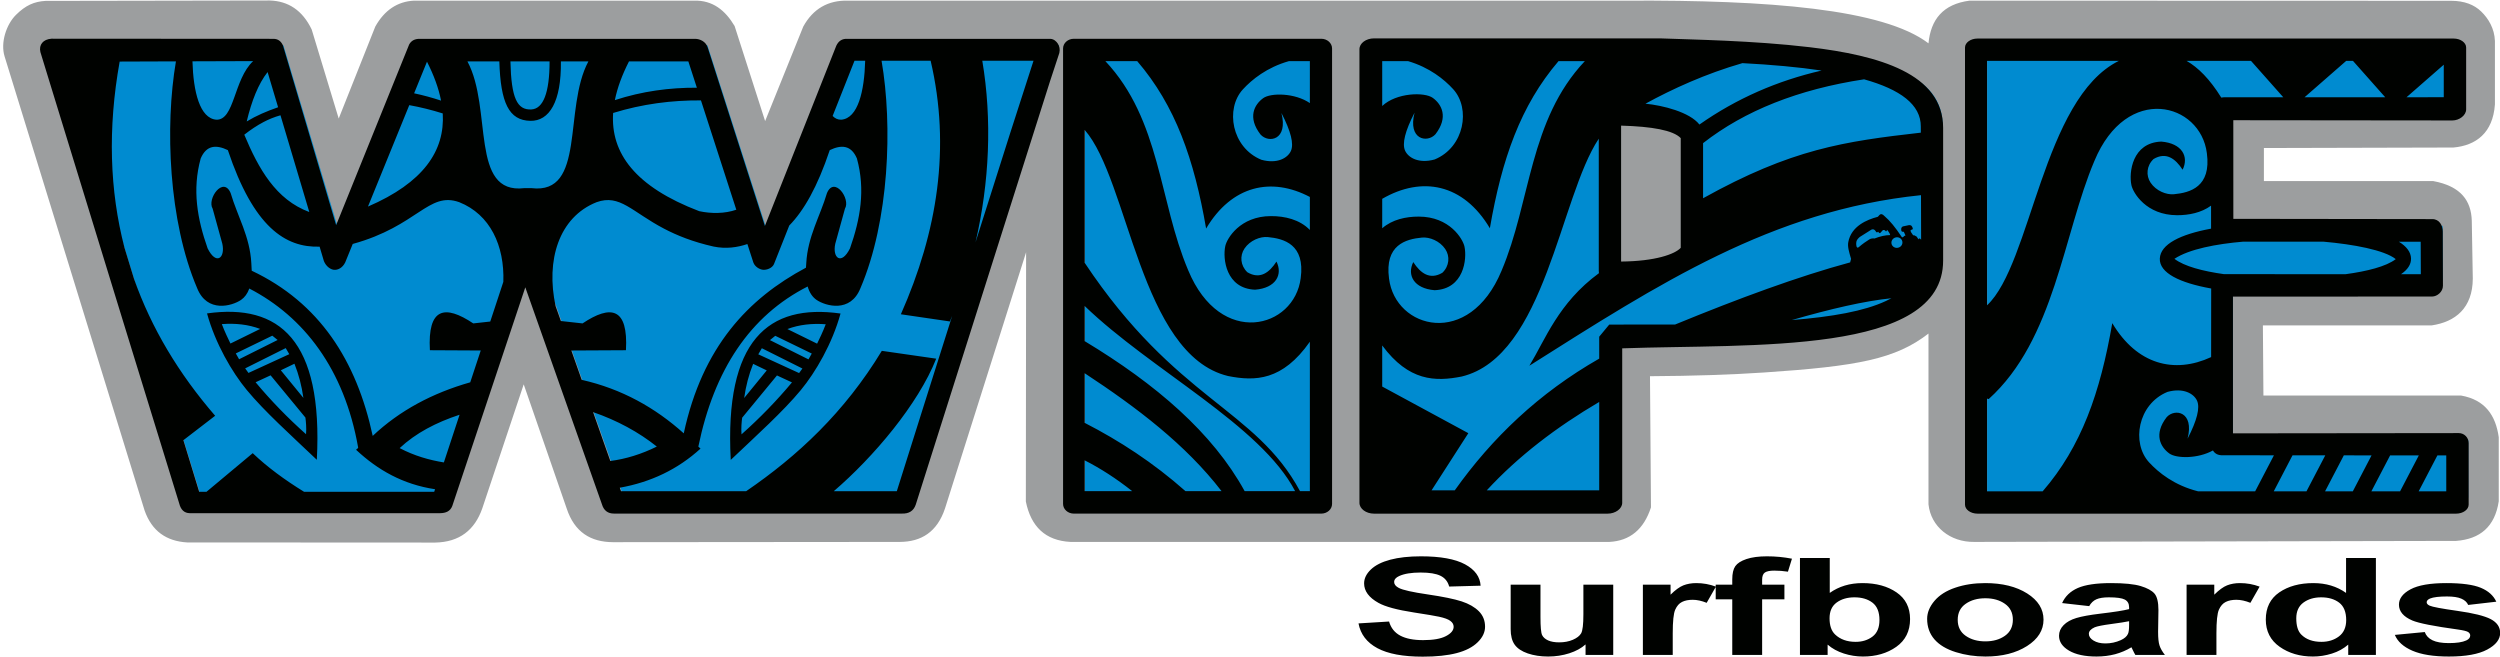
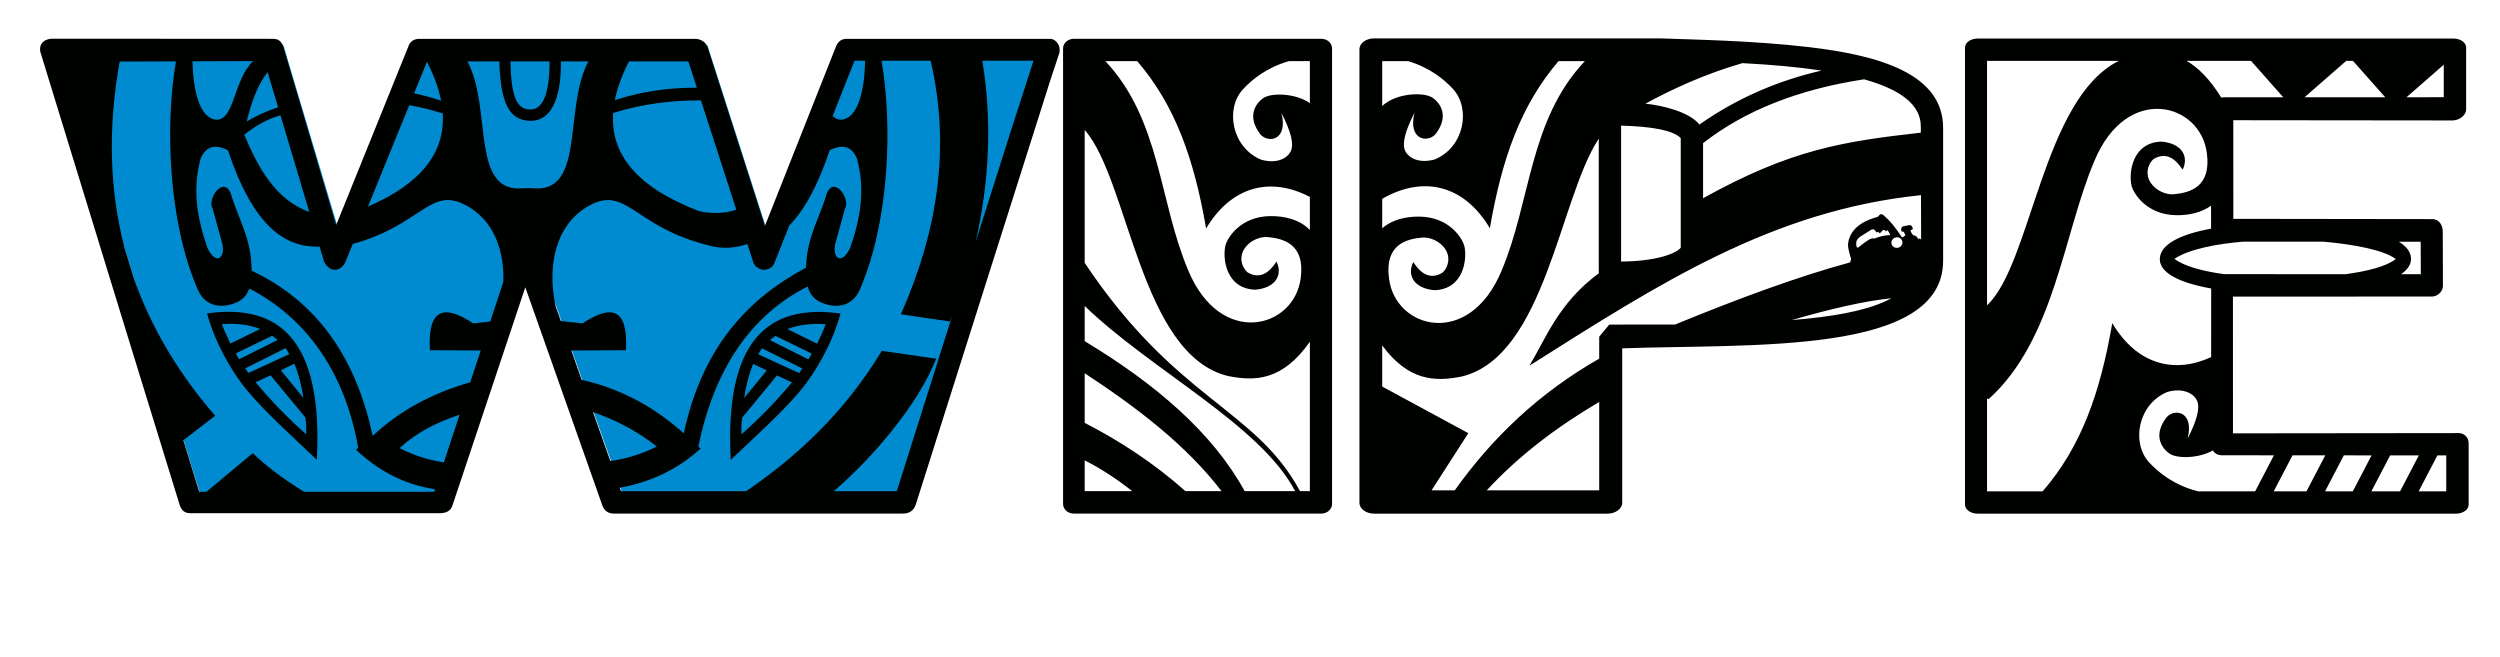
<svg xmlns="http://www.w3.org/2000/svg" width="567.5pt" height="149.1pt" viewBox="0 0 567.5 149.1" version="1.1">
  <defs>
    <clipPath id="clip1">
      <path d="M 308 126 L 567.5 126 L 567.5 149.102 L 308 149.102 Z M 308 126 " />
    </clipPath>
    <clipPath id="clip2">
      <path d="M 0 0 L 567.5 0 L 567.5 124 L 0 124 Z M 0 0 " />
    </clipPath>
  </defs>
  <g id="surface1">
    <g clip-path="url(#clip1)" clip-rule="nonzero">
-       <path style=" stroke:none;fill-rule:evenodd;fill:rgb(0%,0.784%,0%);fill-opacity:1;" d="M 308.379 141.512 L 315.32 141.086 C 315.734 142.543 316.586 143.609 317.863 144.289 C 319.141 144.965 320.859 145.309 323.031 145.309 C 325.328 145.309 327.062 145.008 328.223 144.398 C 329.391 143.793 329.977 143.086 329.977 142.277 C 329.977 141.754 329.727 141.312 329.234 140.949 C 328.754 140.578 327.895 140.262 326.672 139.996 C 325.84 139.809 323.93 139.492 320.961 139.031 C 317.133 138.441 314.449 137.715 312.91 136.852 C 310.738 135.645 309.652 134.168 309.652 132.426 C 309.652 131.305 310.164 130.258 311.184 129.277 C 312.203 128.305 313.676 127.562 315.594 127.051 C 317.52 126.543 319.836 126.285 322.547 126.285 C 326.988 126.285 330.32 126.891 332.566 128.102 C 334.805 129.316 335.98 130.93 336.098 132.953 L 328.965 133.148 C 328.66 132.016 328.004 131.199 326.996 130.707 C 325.992 130.211 324.488 129.965 322.48 129.965 C 320.406 129.965 318.777 130.227 317.609 130.762 C 316.852 131.098 316.473 131.555 316.473 132.125 C 316.473 132.645 316.828 133.094 317.535 133.461 C 318.43 133.934 320.621 134.426 324.094 134.934 C 327.566 135.445 330.133 135.973 331.797 136.516 C 333.461 137.062 334.754 137.809 335.703 138.754 C 336.641 139.703 337.109 140.871 337.109 142.262 C 337.109 143.52 336.551 144.703 335.422 145.801 C 334.297 146.902 332.711 147.723 330.648 148.258 C 328.594 148.793 326.027 149.062 322.961 149.062 C 318.488 149.062 315.059 148.422 312.664 147.133 C 310.27 145.848 308.84 143.973 308.379 141.512 Z M 359.922 148.672 L 359.922 146.281 C 358.98 147.133 357.754 147.805 356.238 148.297 C 354.715 148.785 353.113 149.031 351.426 149.031 C 349.711 149.031 348.172 148.793 346.801 148.328 C 345.434 147.855 344.449 147.195 343.836 146.344 C 343.223 145.492 342.922 144.316 342.922 142.812 L 342.922 132.727 L 349.688 132.727 L 349.688 140.051 C 349.688 142.297 349.812 143.668 350.066 144.176 C 350.316 144.68 350.77 145.078 351.426 145.375 C 352.086 145.672 352.922 145.816 353.934 145.816 C 355.094 145.816 356.133 145.621 357.047 145.227 C 357.961 144.828 358.586 144.34 358.922 143.758 C 359.258 143.168 359.43 141.73 359.43 139.453 L 359.43 132.727 L 366.203 132.727 L 366.203 148.672 Z M 379.711 148.672 L 372.934 148.672 L 372.934 132.727 L 379.219 132.727 L 379.219 134.992 C 380.297 133.922 381.27 133.215 382.129 132.875 C 382.988 132.539 383.965 132.363 385.055 132.363 C 386.602 132.363 388.086 132.629 389.512 133.164 L 387.414 136.84 C 386.281 136.383 385.219 136.152 384.238 136.152 C 383.285 136.152 382.488 136.309 381.828 136.637 C 381.16 136.961 380.652 137.551 380.273 138.402 C 379.895 139.25 379.711 141.035 379.711 143.746 Z M 389.465 132.727 L 393.223 132.727 L 393.223 131.523 C 393.223 130.188 393.453 129.184 393.914 128.52 C 394.379 127.859 395.215 127.32 396.441 126.906 C 397.676 126.492 399.23 126.285 401.105 126.285 C 403.039 126.285 404.922 126.465 406.773 126.824 L 405.863 129.77 C 404.785 129.605 403.746 129.531 402.754 129.531 C 401.766 129.531 401.066 129.668 400.637 129.957 C 400.215 130.242 400.004 130.793 400.004 131.602 L 400.004 132.727 L 405.062 132.727 L 405.062 136.043 L 400.004 136.043 L 400.004 148.672 L 393.223 148.672 L 393.223 136.043 L 389.465 136.043 Z M 408.59 148.672 L 408.59 126.66 L 415.355 126.66 L 415.355 134.59 C 417.445 133.105 419.914 132.363 422.777 132.363 C 425.898 132.363 428.473 133.07 430.52 134.477 C 432.562 135.879 433.586 137.898 433.586 140.531 C 433.586 143.254 432.539 145.355 430.461 146.828 C 428.379 148.297 425.848 149.031 422.879 149.031 C 421.414 149.031 419.973 148.805 418.551 148.348 C 417.129 147.891 415.898 147.223 414.871 146.328 L 414.871 148.672 Z M 415.309 140.355 C 415.309 142.004 415.727 143.223 416.559 144.02 C 417.734 145.141 419.289 145.699 421.242 145.699 C 422.73 145.699 424.004 145.301 425.059 144.504 C 426.109 143.711 426.637 142.453 426.637 140.742 C 426.637 138.926 426.102 137.605 425.047 136.801 C 423.988 135.996 422.629 135.594 420.969 135.594 C 419.348 135.594 418.004 135.988 416.922 136.773 C 415.844 137.562 415.309 138.75 415.309 140.355 Z M 437.461 140.473 C 437.461 139.074 438.016 137.715 439.121 136.402 C 440.23 135.094 441.801 134.09 443.84 133.406 C 445.867 132.711 448.137 132.363 450.648 132.363 C 454.516 132.363 457.691 133.148 460.172 134.715 C 462.645 136.285 463.879 138.262 463.879 140.656 C 463.879 143.066 462.629 145.062 460.133 146.652 C 457.633 148.242 454.488 149.031 450.695 149.031 C 448.344 149.031 446.113 148.703 443.984 148.043 C 441.852 147.379 440.23 146.41 439.121 145.137 C 438.016 143.859 437.461 142.305 437.461 140.473 Z M 444.402 140.695 C 444.402 142.281 445.004 143.488 446.215 144.332 C 447.414 145.172 448.902 145.59 450.672 145.59 C 452.441 145.59 453.922 145.172 455.113 144.332 C 456.316 143.488 456.922 142.27 456.922 140.668 C 456.922 139.109 456.316 137.902 455.113 137.062 C 453.922 136.223 452.441 135.805 450.672 135.805 C 448.902 135.805 447.414 136.223 446.215 137.062 C 445.004 137.902 444.402 139.117 444.402 140.695 Z M 474.246 137.59 L 468.098 136.898 C 468.789 135.355 469.977 134.219 471.66 133.477 C 473.355 132.738 475.859 132.363 479.184 132.363 C 482.215 132.363 484.461 132.59 485.938 133.035 C 487.41 133.48 488.453 134.047 489.055 134.73 C 489.656 135.418 489.965 136.676 489.965 138.508 L 489.887 143.434 C 489.887 144.832 489.992 145.867 490.215 146.535 C 490.43 147.195 490.84 147.914 491.434 148.672 L 484.727 148.672 C 484.555 148.391 484.336 147.973 484.078 147.426 C 483.969 147.176 483.887 147.012 483.84 146.93 C 482.68 147.633 481.445 148.152 480.129 148.508 C 478.812 148.855 477.406 149.031 475.906 149.031 C 473.273 149.031 471.191 148.586 469.68 147.699 C 468.156 146.805 467.398 145.68 467.398 144.316 C 467.398 143.418 467.746 142.613 468.438 141.906 C 469.129 141.199 470.098 140.66 471.34 140.285 C 472.586 139.914 474.387 139.586 476.73 139.305 C 479.891 138.934 482.09 138.586 483.305 138.27 L 483.305 137.848 C 483.305 137.031 482.984 136.461 482.34 136.109 C 481.699 135.766 480.492 135.594 478.703 135.594 C 477.496 135.594 476.559 135.742 475.883 136.039 C 475.211 136.332 474.664 136.848 474.246 137.59 Z M 483.305 141.016 C 482.441 141.195 481.066 141.41 479.184 141.66 C 477.305 141.91 476.086 142.156 475.496 142.395 C 474.617 142.789 474.172 143.281 474.172 143.879 C 474.172 144.473 474.523 144.98 475.234 145.41 C 475.941 145.844 476.84 146.059 477.93 146.059 C 479.156 146.059 480.316 145.809 481.43 145.309 C 482.254 144.93 482.785 144.465 483.039 143.91 C 483.223 143.551 483.305 142.863 483.305 141.855 Z M 503.129 148.672 L 496.355 148.672 L 496.355 132.727 L 502.641 132.727 L 502.641 134.992 C 503.719 133.922 504.688 133.215 505.547 132.875 C 506.406 132.539 507.379 132.363 508.473 132.363 C 510.02 132.363 511.504 132.629 512.934 133.164 L 510.84 136.84 C 509.699 136.383 508.637 136.152 507.66 136.152 C 506.703 136.152 505.906 136.309 505.246 136.637 C 504.586 136.961 504.07 137.551 503.691 138.402 C 503.316 139.25 503.129 141.035 503.129 143.746 Z M 539.328 148.672 L 533.047 148.672 L 533.047 146.328 C 531.996 147.242 530.762 147.918 529.34 148.363 C 527.914 148.809 526.484 149.031 525.035 149.031 C 522.09 149.031 519.574 148.293 517.477 146.816 C 515.383 145.34 514.336 143.281 514.336 140.641 C 514.336 137.934 515.352 135.879 517.391 134.477 C 519.434 133.07 522.016 132.363 525.137 132.363 C 527.988 132.363 530.465 133.105 532.555 134.59 L 532.555 126.66 L 539.328 126.66 Z M 521.254 140.355 C 521.254 142.055 521.629 143.285 522.387 144.047 C 523.473 145.145 525.004 145.699 526.965 145.699 C 528.523 145.699 529.852 145.285 530.945 144.457 C 532.031 143.633 532.586 142.398 532.586 140.758 C 532.586 138.93 532.047 137.605 530.992 136.801 C 529.93 135.996 528.574 135.594 526.91 135.594 C 525.309 135.594 523.965 135.992 522.879 136.785 C 521.797 137.582 521.254 138.77 521.254 140.355 Z M 543.629 144.121 L 550.422 143.473 C 550.711 144.293 551.297 144.918 552.18 145.344 C 553.062 145.77 554.297 145.984 555.891 145.984 C 557.645 145.984 558.965 145.785 559.84 145.383 C 560.441 145.105 560.738 144.727 560.738 144.258 C 560.738 143.938 560.574 143.668 560.254 143.461 C 559.914 143.258 559.156 143.074 557.988 142.906 C 552.527 142.156 549.062 141.473 547.598 140.852 C 545.574 139.988 544.562 138.789 544.562 137.258 C 544.562 135.879 545.434 134.715 547.188 133.777 C 548.938 132.836 551.652 132.363 555.336 132.363 C 558.84 132.363 561.445 132.723 563.148 133.43 C 564.852 134.141 566.02 135.191 566.66 136.586 L 560.277 137.32 C 560.004 136.699 559.488 136.223 558.723 135.895 C 557.961 135.562 556.871 135.398 555.461 135.398 C 553.672 135.398 552.395 135.551 551.621 135.863 C 551.109 136.086 550.855 136.371 550.855 136.719 C 550.855 137.023 551.078 137.273 551.531 137.484 C 552.141 137.766 554.246 138.16 557.859 138.672 C 561.465 139.18 563.98 139.805 565.41 140.547 C 566.828 141.301 567.535 142.348 567.535 143.684 C 567.535 145.145 566.555 146.406 564.59 147.457 C 562.629 148.508 559.734 149.031 555.891 149.031 C 552.402 149.031 549.645 148.59 547.605 147.707 C 545.574 146.832 544.254 145.633 543.629 144.121 Z M 543.629 144.121 " />
-     </g>
+       </g>
    <g clip-path="url(#clip2)" clip-rule="nonzero">
-       <path style=" stroke:none;fill-rule:evenodd;fill:rgb(61.131%,61.914%,62.305%);fill-opacity:1;" d="M 1.047 12.824 L 32.816 115.863 C 34.465 120.57 37.781 122.855 42.48 123.133 L 98.773 123.164 C 104.312 123.062 107.758 120.32 109.477 115.406 L 118.883 87.25 L 128.633 115.418 C 130.414 120.824 134.109 123.039 139.117 123.074 L 204.254 123.016 C 209.117 122.992 212.73 120.789 214.523 115.398 L 232.926 57.262 L 232.867 113.848 C 234.023 119.504 237.262 122.727 243.02 123.016 L 365.312 123.016 C 370.004 122.777 373.152 120.164 374.773 115.168 L 374.547 85.402 C 384.465 85.34 393.062 85.051 400.465 84.555 C 421.773 83.129 430.289 81.504 437.766 75.715 L 437.766 114.477 C 438.301 119.555 442.688 123.09 448.148 123.016 L 557.52 122.785 C 562.977 122.387 566.352 119.555 567.215 113.785 L 567.215 99.25 C 566.52 94.285 564.117 90.758 558.672 89.789 L 513.797 89.789 L 513.676 73.867 L 551.98 73.867 C 557.402 73.07 561.285 69.895 561.324 63.254 L 561.094 50.102 C 561.027 47.836 560.406 45.871 559.02 44.332 C 557.629 42.793 555.469 41.676 552.328 41.102 L 513.906 41.102 L 513.906 33.602 L 556.941 33.488 C 562.047 33.02 565.883 30.188 566.348 23.715 L 566.348 9.293 C 566.246 6.445 564.844 4.172 563.227 2.609 C 561.613 1.043 559.383 0.191 556.426 0.18 L 447.109 0.145 C 441.051 0.926 438.281 4.445 437.766 9.836 C 427.461 1.98 401.32 0 369.465 0.145 L 192.488 0.145 C 187.953 0.035 184.566 1.996 182.34 6.031 L 173.684 27.488 L 166.758 5.914 C 164.637 2.352 161.801 0.023 157.531 0.145 L 93.965 0.145 C 90.203 0.352 87.277 2.312 85.191 6.031 L 76.887 26.91 L 70.754 6.695 C 68.641 2.297 65.402 0.238 61.227 0.113 L 10.32 0.203 C 7.77 0.352 5.812 1.199 3.617 3.383 C 1.422 5.562 0.07 9.711 1.047 12.824 Z M 1.047 12.824 " />
-     </g>
-     <path style=" stroke:none;fill-rule:evenodd;fill:rgb(0%,54.492%,81.639%);fill-opacity:1;" d="M 560.281 112.996 L 451.078 112.996 L 451.078 10.285 L 559.617 10.285 L 559.617 23.535 L 506.891 23.535 L 506.891 51.262 L 554.473 51.262 L 554.473 63.707 L 506.891 63.707 L 506.891 99.816 L 560.281 99.816 Z M 560.281 112.996 " />
-     <path style=" stroke:none;fill-rule:evenodd;fill:rgb(0%,54.492%,81.639%);fill-opacity:1;" d="M 386.551 55.051 L 386.551 30.406 C 386.551 26.785 380.32 24.953 367.906 24.953 L 367.906 60.504 C 380.32 60.504 386.551 58.672 386.551 55.051 Z M 367.906 75.172 L 367.906 112.996 L 313.488 112.996 L 313.488 10.285 L 372.145 10.285 C 395.449 10.285 412.762 11.48 424.023 13.855 C 435.344 16.25 440.973 21.117 440.973 28.473 L 440.973 56.984 C 440.973 63.707 436.371 68.473 427.109 71.262 C 417.91 74.074 398.172 75.367 367.906 75.172 Z M 367.906 75.172 " />
-     <path style=" stroke:none;fill-rule:evenodd;fill:rgb(0%,54.492%,81.639%);fill-opacity:1;" d="M 246.234 112.996 L 302.109 112.996 L 302.109 10.285 L 246.234 10.285 Z M 246.234 112.996 " />
+       </g>
    <path style=" stroke:none;fill-rule:evenodd;fill:rgb(0%,54.492%,81.639%);fill-opacity:1;" d="M 240.426 10.285 L 207.801 112.996 L 141.637 112.996 L 121.598 56.348 L 102.773 112.996 L 45.691 112.996 L 14.094 10.285 L 64.336 10.285 L 78.496 57.691 L 97.629 10.285 L 160.586 10.285 L 175.84 57.691 L 194.66 10.285 Z M 240.426 10.285 " />
    <path style=" stroke:none;fill-rule:evenodd;fill:rgb(0%,0.784%,0%);fill-opacity:1;" d="M 119.023 42.707 C 106.598 44.215 111.855 24.652 106.105 13.938 L 113.348 13.938 C 113.629 23.324 115.516 27.34 120.391 27.43 C 124.676 27.512 127.445 23.137 127.32 13.938 L 133.566 13.938 C 127.816 24.652 133.074 44.215 120.648 42.707 Z M 96.926 14.004 C 98.48 17.066 99.57 20.016 100.121 22.84 C 98.086 22.164 96.039 21.613 94.004 21.18 Z M 92.906 23.867 C 95.438 24.328 97.969 24.949 100.504 25.75 C 101.023 34.262 96.086 41.48 83.527 46.891 Z M 80.07 55.375 C 94.793 51.324 97.254 43.387 104.246 45.895 C 111.266 48.684 114.551 55.77 114.258 63.977 L 111.289 72.988 L 107.434 73.414 C 100.984 69.109 97.043 69.824 97.586 79.5 L 109.129 79.562 L 106.746 86.785 C 98.16 89.23 90.711 93.188 84.605 98.949 C 80.93 81.836 72.508 68.723 57.141 61.453 C 57.133 60.91 57.105 60.332 57.051 59.727 C 56.727 53.676 53.918 49.121 52.352 43.816 C 50.68 39.902 46.922 45.152 48.273 47.375 C 49.008 50.027 49.738 52.68 50.469 55.332 C 51.176 58.582 49.066 60.297 47.129 56.379 C 44.781 49.707 43.598 43.078 45.559 35.965 C 46.871 32.91 49.09 32.82 51.723 34.078 C 57.578 51.586 64.797 56.234 72.551 55.992 L 73.523 59.262 C 74.023 60.508 75.059 61.184 75.832 61.25 C 76.672 61.324 77.746 60.836 78.363 59.566 Z M 129.695 79.566 L 142.09 79.5 C 142.629 69.824 138.688 69.109 132.238 73.414 L 127.32 72.871 L 126.129 69.52 C 123.855 59.094 126.863 49.297 135.426 45.895 C 140.711 44 143.406 48.066 150.758 51.918 C 153.633 53.422 157.223 54.895 161.965 55.965 C 164.836 56.559 167.438 56.148 169.656 55.398 L 171.004 59.566 C 171.344 60.551 172.441 61.18 173.223 61.242 C 174.004 61.309 175.285 60.898 175.691 59.953 L 179.16 51.195 C 182.473 47.828 185.566 42.41 188.352 34.078 C 190.988 32.82 193.211 32.91 194.516 35.965 C 196.477 43.078 195.297 49.707 192.949 56.379 C 191.008 60.297 188.898 58.582 189.605 55.332 C 190.34 52.68 191.07 50.027 191.801 47.375 C 193.152 45.152 189.395 39.902 187.727 43.816 C 186.156 49.121 183.352 53.676 183.023 59.727 C 182.992 60.082 182.969 60.43 182.953 60.762 C 169.805 67.781 159.441 78.738 155.215 98.371 C 148.754 92.574 141.191 88.293 132.047 86.223 Z M 167.141 47.605 C 164.555 48.516 161.445 48.527 158.719 47.934 C 144.211 42.402 138.574 34.762 139.18 25.645 C 145.828 23.59 152.473 22.746 159.117 22.789 Z M 158.188 19.91 C 151.984 19.875 145.777 20.707 139.574 22.727 C 140.137 19.914 141.227 16.98 142.781 13.938 L 156.254 13.938 Z M 28.258 56.234 L 30.426 63.316 C 34.363 74.473 40.559 84.805 48.84 94.379 L 41.629 99.922 L 45.215 111.645 L 46.863 111.645 L 57.367 102.871 C 60.695 106.047 64.641 108.938 69.035 111.645 L 98.562 111.645 L 98.758 111.055 C 91.43 109.953 85.73 106.66 80.914 102.18 C 80.711 101.863 81.355 101.922 81.293 101.551 C 78.148 83.77 68.961 71.895 56.59 65.496 C 56.18 66.648 55.551 67.504 54.711 68.082 C 52.68 69.461 47.027 71.105 44.754 65.414 C 38.254 50.215 37.422 28.641 39.938 13.93 L 27.164 13.977 C 24.43 29.191 24.883 43.246 28.258 56.234 Z M 100.758 104.973 L 104.324 94.145 C 99.012 95.891 94.371 98.309 90.723 101.719 C 94.066 103.48 97.414 104.422 100.758 104.973 Z M 134.629 93.547 L 137.684 102.223 L 138.547 104.648 C 142.117 104.176 145.637 103.082 149.098 101.371 C 144.934 98.055 140.109 95.449 134.629 93.547 Z M 140.691 110.711 L 140.969 111.496 L 169.387 111.496 C 181.039 103.52 191.688 93.633 200.172 79.641 C 204.289 80.23 208.402 80.824 212.52 81.418 C 208.43 91.773 198.254 103.793 189.273 111.496 L 203.578 111.496 L 209.34 93.215 L 216.141 71.715 C 215.969 72.133 215.797 72.555 215.621 72.969 L 204.496 71.34 C 212.816 52.57 215.852 33.441 211.254 13.785 L 200.113 13.785 C 202.66 28.496 201.848 50.164 195.32 65.414 C 193.051 71.105 187.395 69.461 185.367 68.082 C 184.422 67.434 183.738 66.422 183.34 65.035 C 170.227 71.684 162.102 83.969 158.523 101.383 C 158.691 101.531 158.855 101.684 159.02 101.832 C 153.848 106.551 147.715 109.461 140.691 110.711 Z M 221.441 55.004 L 229.309 30.223 L 234.609 13.785 L 222.98 13.785 C 225.23 27.137 224.617 41.355 221.441 55.004 Z M 196.395 13.785 L 193.973 13.785 L 189.008 26.324 C 189.547 26.879 190.172 27.195 190.965 27.172 C 194.762 26.867 196.215 20.715 196.395 13.785 Z M 124.754 13.938 L 115.867 13.938 C 116.055 22.281 117.387 25.012 120.621 24.844 C 123.309 24.703 124.754 21.066 124.754 13.938 Z M 70.211 48.129 L 63.668 26.168 C 62.273 26.562 61.008 27.082 59.836 27.695 C 58.34 28.48 56.879 29.461 55.453 30.578 C 58.703 38.336 62.629 45.328 70.211 48.129 Z M 63.129 24.348 L 60.746 16.359 C 58.633 19.031 57.121 22.91 56.004 27.57 C 58.207 26.238 60.555 25.246 62.965 24.406 L 63.043 24.379 L 63.102 24.355 Z M 57.469 13.871 L 43.688 13.918 C 43.883 20.797 45.34 26.867 49.109 27.172 C 53.266 27.305 53.02 18.012 57.469 13.871 Z M 11.695 8.785 C 9.773 8.914 8.781 10.168 9.172 11.824 L 11.012 17.828 L 27.93 72.91 L 40.684 114.293 C 41.047 115.738 41.84 116.469 43.066 116.492 L 99.922 116.492 C 101.203 116.469 102.211 116.07 102.672 114.844 L 119.242 65.219 L 136.641 114.477 C 137.062 115.891 137.977 116.59 139.387 116.582 L 204.758 116.582 C 206.305 116.629 207.379 116.004 207.871 114.566 L 226.094 57.07 L 238.359 18.43 L 240.469 12.023 C 240.672 11.18 240.477 10.461 240.137 9.918 C 239.809 9.395 239.211 8.859 238.453 8.816 L 192.309 8.816 C 191.164 8.762 190.348 9.301 189.84 10.375 L 173.629 51.301 L 160.629 10.738 C 160.199 9.406 158.879 8.852 157.863 8.816 L 95.254 8.816 C 94.176 8.809 93.367 9.211 92.879 10.098 L 76.301 51.117 L 64.215 10.281 C 63.773 9.316 63.078 8.828 62.109 8.816 Z M 243.758 8.801 L 299.934 8.801 C 301.277 8.801 302.379 9.789 302.379 10.996 L 302.379 114.395 C 302.379 115.602 301.277 116.59 299.934 116.59 L 243.758 116.59 C 242.414 116.59 241.316 115.602 241.316 114.395 L 241.316 10.996 C 241.316 9.789 242.414 8.801 243.758 8.801 Z M 250.914 13.871 L 258.141 13.871 C 266.816 23.977 271.074 36.164 273.789 51.875 C 279.629 42.062 288.617 40.117 297.34 44.711 L 297.34 52.203 C 295.016 49.805 291.609 49.047 288.496 49.055 C 281.492 49.07 278.516 54.125 278.141 55.852 C 277.52 58.719 278.289 65.52 284.914 65.762 C 289.645 65.379 291.223 62.328 289.758 59.379 C 288.117 61.918 285.992 63.488 283.152 61.801 C 281.562 60.281 281.398 58.055 282.496 56.422 C 283.742 54.574 286.059 53.652 287.785 53.816 C 291.469 54.164 296.285 55.488 295.262 63.121 C 293.844 74.582 277.066 79.062 269.723 61.359 C 263.066 45.68 263.484 27.25 250.914 13.871 Z M 292.609 13.871 L 297.34 13.871 L 297.34 23.406 C 293.961 21.074 288.465 21.035 286.742 22.285 C 284.734 23.742 283.133 26.645 286.141 30.539 C 288.004 32.59 292.453 31.793 290.883 25.648 C 293.039 29.816 293.754 32.695 293.027 34.281 C 292.305 35.867 289.934 37.266 286.324 36.266 C 279.559 33.488 278.102 24.688 282.133 20.289 C 284.184 18.055 287.59 15.289 292.609 13.871 Z M 297.34 77.57 L 297.34 111.492 L 295.105 111.492 C 284.941 92.648 267.066 90.938 246.223 59.66 L 246.223 29.488 C 256.215 40.855 258.82 80.527 278.754 85.355 C 284.945 86.59 291.141 86.422 297.34 77.57 Z M 293.996 111.492 L 282.539 111.492 C 275.277 98.258 262.414 87.203 246.223 77.441 L 246.223 69.461 C 261.301 84.016 286.234 96.543 293.996 111.492 Z M 277.297 111.492 L 269.105 111.492 C 261.801 105.027 254.129 100.047 246.223 95.988 L 246.223 84.723 C 258.059 92.504 269.164 100.926 277.297 111.492 Z M 257.016 111.492 L 246.223 111.492 L 246.223 104.5 C 249.82 106.32 253.422 108.652 257.016 111.492 Z M 313.762 13.871 L 319.613 13.871 C 324.508 15.309 327.84 18.023 329.855 20.223 C 333.887 24.621 332.43 33.422 325.664 36.199 C 322.055 37.199 319.684 35.801 318.961 34.215 C 318.234 32.629 318.949 29.75 321.105 25.578 C 319.531 31.727 323.984 32.523 325.848 30.473 C 328.852 26.578 327.254 23.672 325.246 22.219 C 323.363 20.852 316.973 21.027 313.762 24.059 Z M 353.789 13.871 L 359.766 13.871 C 347.09 27.258 347.523 45.75 340.848 61.473 C 333.504 79.176 316.73 74.695 315.309 63.234 C 314.285 55.602 319.102 54.277 322.785 53.93 C 324.512 53.766 326.828 54.688 328.074 56.535 C 329.172 58.168 329.012 60.395 327.422 61.914 C 324.586 63.602 322.453 62.031 320.812 59.492 C 319.348 62.441 320.926 65.492 325.656 65.875 C 332.281 65.633 333.055 58.832 332.434 55.965 C 332.059 54.234 329.078 49.184 322.074 49.168 C 319.188 49.16 316.051 49.812 313.762 51.816 L 313.762 45.133 C 322.754 39.926 332.16 41.66 338.199 51.809 C 340.906 36.133 345.152 23.965 353.789 13.871 Z M 395.523 14.332 C 402.156 14.68 408.215 15.223 413.504 16.016 C 403.445 18.324 394.184 22.367 385.77 28.27 C 383.547 25.422 377.379 23.91 373.516 23.539 C 379.672 20.172 387.191 16.734 395.523 14.332 Z M 423.148 18.004 C 431.309 20.293 436.062 23.715 436.023 28.738 L 436.027 30.113 C 418.578 32.098 406.711 33.816 386.598 45.004 L 386.598 32.492 C 396.074 25.098 408.258 20.27 423.148 18.004 Z M 436.066 44.301 L 436.094 54.43 C 436.02 54.32 435.922 54.215 435.805 54.133 C 435.605 54.125 435.516 54.211 435.504 54.363 L 435.094 53.715 C 434.828 53.621 434.594 53.309 434.297 53.43 L 433.766 52.648 L 433.691 52.258 L 434.031 52.098 C 434.422 52.129 434.062 51.375 433.871 51.223 C 433.754 51.129 433.59 51.086 433.371 51.098 L 431.965 51.395 C 431.461 51.617 431.562 52.18 431.613 52.387 C 431.656 52.562 431.836 52.645 432.164 52.609 L 432.547 53.457 C 432.305 53.512 432.164 53.617 432.078 53.754 C 431.922 53.898 431.789 53.906 431.684 53.781 C 430.254 51.617 428.992 50.078 427.781 49.055 C 426.84 48.055 426.57 49.023 426.238 49.223 C 423.82 49.852 420.238 51.32 419.559 54.965 C 419.367 55.984 419.715 57.148 420.195 58.766 C 420.109 59.008 420.039 59.277 419.984 59.562 C 408.27 62.73 394.746 67.711 380.254 73.664 L 365.297 73.68 L 363.02 76.43 L 363.02 81.41 C 349.328 89.23 338.684 99.414 330.234 111.305 L 324.965 111.305 L 333.312 98.332 L 313.762 87.746 L 313.762 78.418 C 319.781 86.547 325.801 86.668 331.82 85.469 C 350.77 80.879 354.059 44.797 362.922 31.48 L 362.922 61.539 C 362.922 61.699 362.934 61.859 362.961 62.012 C 353.715 68.789 350.789 77.102 347.172 83.016 C 376.531 64.453 402.254 47.766 436.066 44.301 Z M 429.355 67.703 C 428.953 67.918 428.535 68.125 428.102 68.328 C 423.156 70.637 415.91 71.914 406.73 72.656 C 415.59 70.098 423.328 68.305 429.355 67.703 Z M 363.02 91.242 L 363.02 111.305 L 337.496 111.305 C 344.656 103.543 353.297 96.961 363.02 91.242 Z M 311.906 8.711 L 376.848 8.711 C 384.113 8.996 397.789 9.18 410.754 10.711 C 426.477 12.574 441.09 16.703 441.09 29.027 L 441.09 59.156 C 441.09 80.691 397.676 78.02 368.242 79.074 L 368.242 114.141 C 368.242 115.469 366.727 116.598 364.93 116.598 L 311.906 116.598 C 310.105 116.598 308.594 115.492 308.594 114.141 L 308.594 11.168 C 308.594 9.816 310.09 8.711 311.906 8.711 Z M 367.988 28.516 C 374.969 28.715 379.812 29.559 381.527 31.352 L 381.527 56.254 C 380.23 57.695 375.719 59.309 367.988 59.371 Z M 556.973 8.75 L 448.898 8.75 C 447.34 8.75 446.055 9.668 446.055 10.789 L 446.055 114.559 C 446.055 115.68 447.34 116.598 448.898 116.598 L 557.539 116.598 C 559.102 116.598 560.383 115.68 560.383 114.559 L 560.383 100.57 C 560.383 99.34 559.387 98.309 558.141 98.312 L 506.883 98.371 L 506.879 67.336 L 552.105 67.312 C 553.211 67.312 554.551 66.258 554.547 64.871 L 554.508 52.566 C 554.504 51.207 553.754 49.742 552.145 49.738 L 506.969 49.676 L 506.961 27.289 L 556.699 27.344 C 558.273 27.344 559.816 26.168 559.816 24.836 L 559.816 10.789 C 559.816 9.668 558.535 8.75 556.973 8.75 Z M 451.059 13.816 L 480.98 13.816 C 463.672 22.375 461.137 59.895 451.059 69.305 Z M 496.348 13.816 L 510.977 13.816 L 518.309 22.082 L 504.77 22.086 C 504.586 22.094 504.402 22.117 504.227 22.152 C 501.598 17.914 498.973 15.32 496.348 13.816 Z M 532.59 13.816 L 534.121 13.816 L 541.445 22.074 L 523.133 22.078 Z M 554.734 14.688 L 554.734 22.07 L 546.281 22.074 Z M 501.91 46.68 L 501.914 51.902 C 494.941 53.188 490.422 55.438 490.277 58.684 C 490.141 61.953 494.785 64.211 501.938 65.492 L 501.926 81.062 C 493.559 84.934 485.074 82.75 479.484 73.352 C 476.754 89.152 472.465 101.391 463.688 111.527 L 451.059 111.527 L 451.059 90.449 C 451.156 90.539 451.277 90.586 451.434 90.586 C 466.406 77.078 468.371 53.133 475.422 36.547 C 482.762 18.844 499.539 23.324 500.961 34.785 C 501.98 42.418 497.164 43.742 493.48 44.09 C 491.754 44.254 489.438 43.332 488.191 41.48 C 487.094 39.848 487.254 37.621 488.848 36.105 C 491.684 34.418 493.812 35.988 495.453 38.527 C 496.922 35.574 495.34 32.527 490.609 32.141 C 483.984 32.387 483.215 39.188 483.836 42.051 C 484.215 43.781 487.188 48.836 494.191 48.852 C 496.84 48.859 499.688 48.309 501.91 46.68 Z M 509.242 54.852 L 527.422 54.859 C 534.23 55.461 541.223 56.75 543.84 58.82 C 541.641 60.508 537.277 61.586 532.488 62.238 L 504.852 62.234 C 500.055 61.562 495.812 60.457 493.594 58.75 C 496.961 56.535 503.062 55.383 509.242 54.852 Z M 544.539 54.867 L 549.496 54.871 L 549.527 62.238 L 545.039 62.238 C 546.523 61.223 547.336 60.035 547.305 58.684 C 547.273 57.215 546.285 55.941 544.539 54.867 Z M 502.34 102.25 C 502.781 103.008 503.527 103.375 504.578 103.348 L 516.184 103.355 L 511.922 111.527 L 498.949 111.527 C 493.57 110.172 489.965 107.27 487.828 104.938 C 483.797 100.539 485.254 91.738 492.02 88.961 C 495.629 87.961 497.996 89.359 498.723 90.945 C 499.449 92.531 498.734 95.41 496.578 99.582 C 498.148 93.434 493.695 92.637 491.84 94.691 C 488.828 98.582 490.43 101.488 492.438 102.941 C 494.047 104.109 498.941 104.152 502.34 102.25 Z M 520.402 103.359 L 527.836 103.363 L 523.57 111.531 L 516.141 111.531 Z M 532.047 103.367 L 538.344 103.371 L 534.09 111.531 L 527.789 111.531 Z M 542.559 103.371 L 549.074 103.375 L 544.82 111.527 L 538.305 111.527 Z M 553.289 103.379 L 555.301 103.379 L 555.301 111.527 L 549.039 111.527 Z M 430.336 53.895 C 431.008 53.738 431.676 54.137 431.824 54.785 C 431.973 55.43 431.547 56.082 430.867 56.234 C 430.195 56.391 429.527 55.992 429.379 55.348 C 429.227 54.699 429.656 54.051 430.336 53.895 Z M 429.059 53.363 C 427.965 53.371 426.777 53.645 425.516 54.141 C 425.195 54.082 424.723 54.117 424.371 54.328 C 423.602 54.805 422.828 55.336 421.895 56.137 C 421.395 56.52 421.277 55.457 421.395 54.875 C 421.477 54.449 421.828 54.09 422.148 53.805 C 423.047 53.242 423.934 52.68 424.824 52.117 C 425.164 51.984 425.484 52.031 425.77 52.465 C 426.012 52.977 426.262 52.66 426.324 52.582 C 426.578 52.93 426.766 53.031 426.871 52.832 C 427.051 52.633 427.23 52.438 427.41 52.238 C 427.656 52.18 427.891 52.188 428.07 52.5 C 428.285 52.516 428.359 52.398 428.297 52.148 C 428.402 52.199 428.516 52.324 428.641 52.516 C 428.773 52.723 429.066 53.105 429.059 53.363 Z M 46.996 71.145 C 48.863 77.953 52.656 84.465 56.023 88.535 C 60.039 93.391 65.965 98.715 71.918 104.371 C 73.367 77.141 63.391 68.836 46.996 71.145 Z M 55.652 83.621 L 64.859 79.02 L 65.668 80.398 L 56.402 84.656 Z M 54.273 81.551 L 63.02 77.176 L 61.812 76.199 L 53.523 80.227 Z M 59.059 74.668 C 56.809 75.773 54.559 76.879 52.312 77.984 C 51.789 76.891 51.039 75.379 50.355 73.574 C 53.461 73.34 56.371 73.656 59.059 74.668 Z M 69.332 94.789 L 61.426 85.199 L 58.02 86.773 C 61.492 90.934 65.309 94.867 69.473 98.57 C 69.59 97.098 69.445 95.742 69.332 94.789 Z M 66.84 82.566 L 63.746 84.055 L 68.871 90.324 C 68.488 87.609 67.82 85.016 66.84 82.566 Z M 190.801 71.172 C 188.934 77.984 185.141 84.496 181.773 88.566 C 177.758 93.418 171.836 98.742 165.879 104.398 C 164.43 77.172 174.406 68.863 190.801 71.172 Z M 182.145 83.652 L 172.938 79.047 L 172.129 80.43 L 181.395 84.688 Z M 183.523 81.578 L 174.777 77.207 L 175.984 76.227 L 184.273 80.258 Z M 178.738 74.695 C 180.988 75.801 183.238 76.906 185.484 78.012 C 186.008 76.922 186.758 75.41 187.441 73.605 C 184.34 73.371 181.422 73.684 178.738 74.695 Z M 168.469 94.82 L 176.371 85.227 L 179.777 86.805 C 176.305 90.965 172.488 94.895 168.324 98.598 C 168.211 97.125 168.352 95.773 168.469 94.82 Z M 170.965 82.594 L 174.051 84.082 L 168.926 90.352 C 169.309 87.637 169.977 85.047 170.965 82.594 Z M 170.965 82.594 " />
  </g>
</svg>